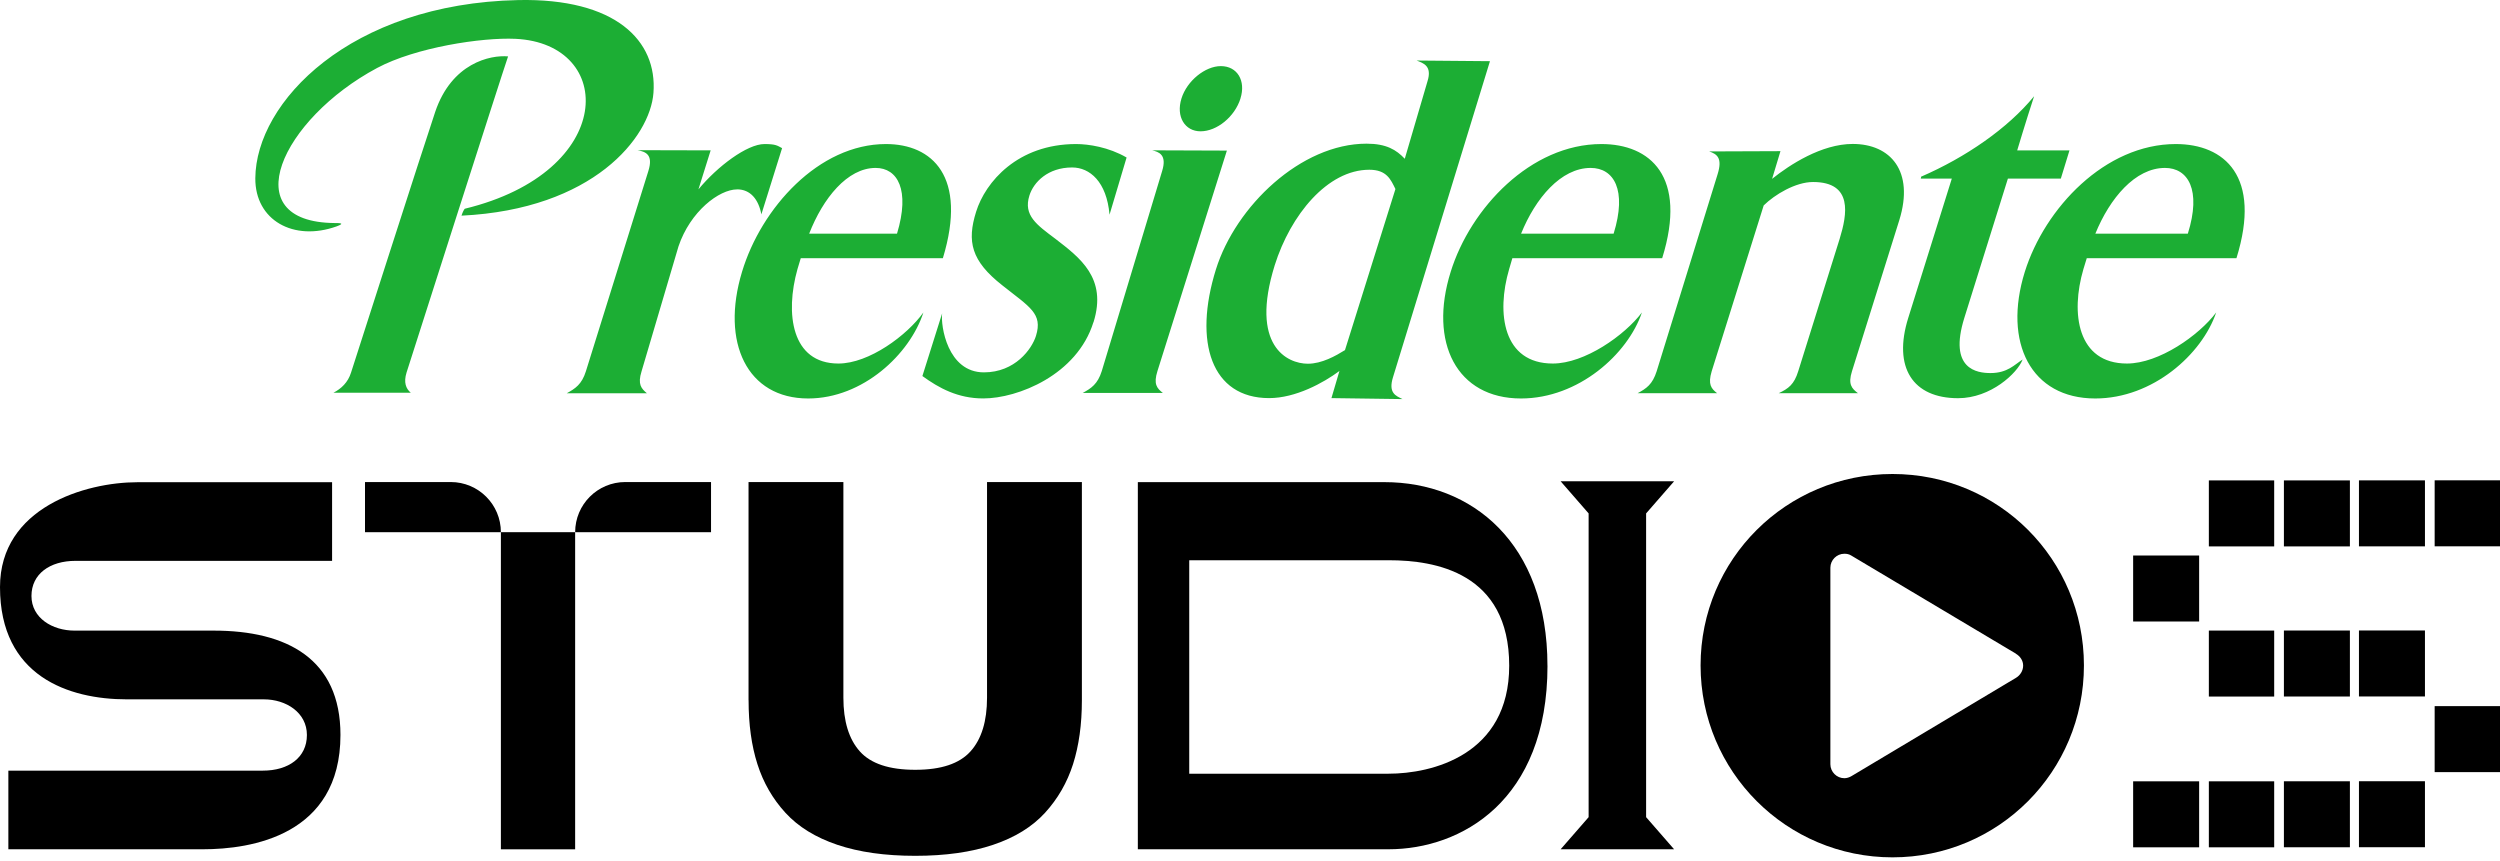
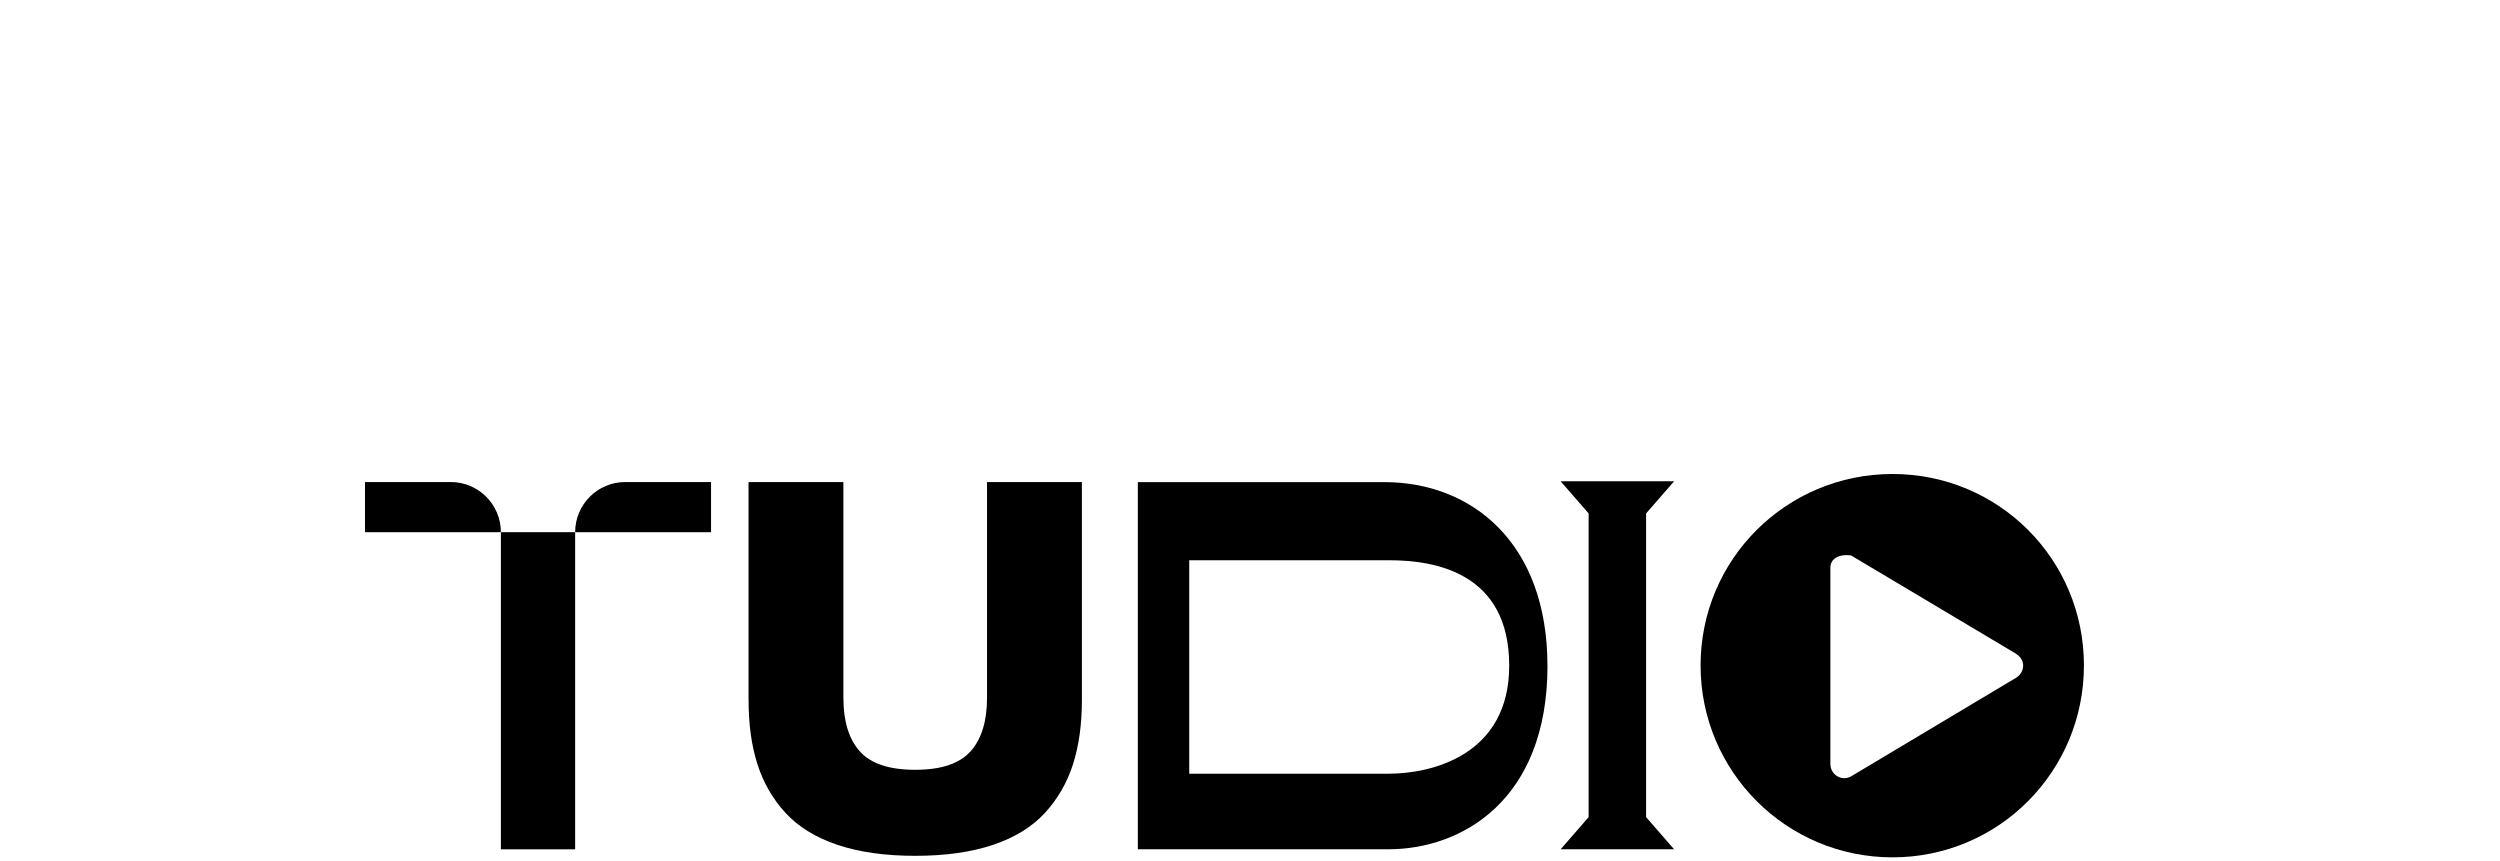
<svg xmlns="http://www.w3.org/2000/svg" width="299" height="103" viewBox="0 0 299 103" fill="none">
-   <path d="M88.163 22.652C86.012 22.652 82.561 25.281 81.149 29.461L76.73 44.412C76.241 45.974 76.702 46.469 77.369 47.036H67.781C68.799 46.474 69.582 45.974 70.071 44.412L77.541 20.462C78.17 18.462 77.197 18.145 76.241 17.961L84.995 17.983L83.533 22.647C85.795 19.907 89.353 17.228 91.431 17.228C92.787 17.228 92.954 17.411 93.538 17.717L91.059 25.637C90.72 23.836 89.742 22.647 88.157 22.647M112.769 30.878C115.737 21.085 111.485 17.228 105.96 17.228C97.918 17.228 91.042 24.887 88.747 32.507C86.179 40.983 89.364 47.658 96.656 47.658C103.198 47.658 108.823 42.361 110.44 37.37C108.484 40.11 103.932 43.479 100.274 43.479C94.649 43.479 93.882 37.492 95.378 32.184C95.505 31.756 95.678 31.195 95.772 30.878H112.763H112.769ZM107.283 27.944H96.778C98.429 23.708 101.347 20.084 104.726 20.084C107.355 20.084 108.867 22.708 107.283 27.944ZM198.798 30.878C201.844 21.085 197.353 17.228 191.528 17.228C183.085 17.228 175.87 24.887 173.503 32.507C170.846 40.983 174.231 47.658 181.912 47.658C188.782 47.658 194.685 42.361 196.374 37.37C194.307 40.11 189.532 43.479 185.714 43.479C179.772 43.479 178.933 37.492 180.495 32.184C180.623 31.756 180.784 31.195 180.878 30.878H198.798ZM192.99 27.944H181.923C183.635 23.708 186.692 20.084 190.244 20.084C193.017 20.084 194.613 22.708 192.99 27.944ZM267.48 30.878C270.531 21.085 266.04 17.228 260.226 17.228C251.772 17.228 244.558 24.887 242.168 32.507C239.528 40.983 242.913 47.658 250.594 47.658C257.481 47.658 263.367 42.361 265.056 37.37C263.005 40.11 258.214 43.479 254.385 43.479C248.46 43.479 247.615 37.492 249.177 32.184C249.31 31.756 249.482 31.195 249.577 30.878H267.474H267.48ZM261.671 27.944H250.605C252.334 23.708 255.369 20.084 258.931 20.084C261.699 20.084 263.306 22.708 261.666 27.944M130.783 38.543C132.445 33.241 129.143 30.817 126.231 28.566C123.996 26.888 122.373 25.765 123.113 23.397C123.618 21.774 125.341 20.029 128.226 20.029C130.333 20.029 132.356 21.724 132.7 25.676L134.74 18.839C132.589 17.589 130.177 17.228 128.699 17.228C121.706 17.228 117.849 21.774 116.743 25.326C115.631 28.883 116.148 31.195 119.867 34.119C123.168 36.742 124.736 37.492 123.902 40.172C123.413 41.739 121.406 44.535 117.677 44.535C113.319 44.535 112.485 38.96 112.68 37.476L110.318 44.974C112.291 46.408 114.553 47.653 117.599 47.653C121.723 47.653 128.81 44.846 130.772 38.543M222.209 47.025C221.469 46.463 221.003 45.963 221.497 44.401L227.161 26.315C228.973 20.457 226.099 17.216 221.586 17.216C217.862 17.216 214.044 19.706 211.943 21.391L212.943 18.078L204.423 18.111C205.329 18.428 206.051 18.862 205.418 20.863L198.136 44.407C197.642 45.963 196.914 46.469 195.852 47.03H205.368C204.651 46.469 204.25 45.969 204.717 44.407L210.937 24.57C212.265 23.264 214.755 21.769 216.84 21.769C221.636 21.769 220.925 25.631 220.024 28.561L215.066 44.407C214.583 45.963 213.922 46.469 212.727 47.03H222.214L222.209 47.025ZM139.081 46.997C138.353 46.436 137.942 45.93 138.431 44.379L146.735 18.011L137.792 17.978C138.575 18.161 139.609 18.484 138.987 20.474L131.772 44.379C131.283 45.935 130.516 46.441 129.488 46.997H139.076H139.081ZM148.358 11.775C149.025 9.657 147.985 7.907 146.012 7.907C144.15 7.907 141.966 9.652 141.304 11.775C140.621 13.954 141.716 15.705 143.583 15.705C145.551 15.705 147.685 13.954 148.363 11.775M167.75 47.736C166.983 47.353 165.999 47.047 166.605 45.107L178.199 7.317L169.429 7.24C170.218 7.551 171.318 7.868 170.724 9.735L168.011 18.989C167.005 17.922 165.81 17.183 163.442 17.183C155.6 17.183 147.791 24.659 145.429 32.207C142.7 40.944 144.901 47.614 151.787 47.614C154.944 47.614 158.279 45.796 160.197 44.368L159.241 47.614L167.756 47.731L167.75 47.736ZM160.852 41.878C159.746 42.562 158.096 43.501 156.417 43.501C153.971 43.501 149.447 41.383 152.46 31.712C154.344 25.726 158.757 20.301 163.77 20.301C165.86 20.301 166.338 21.485 166.894 22.608L160.858 41.878H160.852ZM241.89 43.006C240.917 43.629 240.089 44.618 238.066 44.618C236.482 44.618 233.008 44.19 234.937 38.009L240.145 21.357H246.476L247.509 17.989H241.256C241.256 17.989 242.279 14.56 243.28 11.508C240.128 15.36 235.092 18.823 229.757 21.135C229.757 21.202 229.757 21.296 229.723 21.363H233.436L228.228 38.015C226.372 43.946 228.767 47.625 234.186 47.625C238.099 47.625 241.284 44.624 241.901 43.012M52.052 13.376C50.829 16.989 41.986 44.557 41.986 44.557C41.619 45.741 40.813 46.486 39.885 46.969H49.128C48.55 46.486 48.256 45.741 48.623 44.557C48.623 44.557 60.039 8.824 60.767 6.745C58.633 6.556 54.025 7.54 52.052 13.376ZM55.192 25.793C70.938 25.031 77.747 16.433 78.153 11.114C78.631 4.855 73.617 -0.236 61.973 0.008C41.864 0.436 30.598 12.214 30.536 21.318C30.503 26.36 35.127 28.905 40.241 27.082C41.403 26.66 40.519 26.682 40.019 26.676C27.957 26.571 33.671 14.243 45.104 8.129C49.701 5.672 57.632 4.455 61.656 4.644C73.662 5.216 73.773 20.551 55.587 24.965C55.492 25.076 55.337 25.342 55.192 25.798" fill="#1CAE34" />
-   <path d="M40.719 87.899C40.719 99.938 29.997 101.572 24.289 101.572H1V92.168H31.437C34.511 92.168 36.706 90.6 36.706 87.905C36.706 85.209 34.199 83.642 31.565 83.642H15.174C8.215 83.642 0 80.885 0 70.219C0 60.687 10.221 57.674 16.43 57.674H39.718V67.078H9.032C5.958 67.078 3.763 68.646 3.763 71.28C3.763 73.915 6.27 75.421 8.904 75.421H25.545C34.327 75.421 40.719 78.806 40.719 87.899Z" fill="black" />
  <path d="M185.08 79.618C185.08 95.803 174.731 101.572 166.072 101.572H136.085V57.663H165.566C176.043 57.663 185.075 64.938 185.075 79.618H185.08ZM180.501 79.618C180.501 68.451 171.591 67.006 166.133 67.006H142.233V92.535H166.072C171.213 92.535 180.501 90.339 180.501 79.612V79.618Z" fill="black" />
-   <path d="M226.344 102.539C213.655 102.539 203.389 92.279 203.389 79.584C203.389 66.889 213.649 56.69 226.344 56.69C239.039 56.69 249.238 66.889 249.238 79.584C249.238 92.279 239.039 102.539 226.344 102.539ZM241.112 78.183L221.386 66.428C221.136 66.278 220.88 66.228 220.58 66.228C219.674 66.228 218.913 66.984 218.913 67.895V91.406C218.913 92.312 219.669 93.074 220.58 93.074C220.88 93.074 221.186 92.974 221.436 92.824L241.112 81.068C241.618 80.768 241.968 80.212 241.968 79.606C241.968 79.001 241.612 78.495 241.112 78.195V78.183Z" fill="black" />
-   <path d="M255.124 74.332V66.439H263.017V74.332H255.124ZM255.124 93.446H263.017V101.339H255.124V93.446ZM271.993 57.457V65.35H264.178V57.457H271.993ZM264.178 83.308V75.416H271.993V83.308H264.178ZM271.993 101.339H264.178V93.446H271.993V101.339ZM281.047 65.35H273.155V57.457H281.047V65.35ZM273.155 83.303V75.41H281.047V83.303H273.155ZM281.047 101.333H273.155V93.441H281.047V101.333ZM290.024 65.344H282.131V57.452H290.024V65.344ZM282.131 83.297V75.405H290.024V83.297H282.131ZM290.024 101.328H282.131V93.435H290.024V101.328ZM299 57.446V65.339H291.185V57.446H299ZM299 84.453V92.346H291.185V84.453H299Z" fill="black" />
+   <path d="M226.344 102.539C213.655 102.539 203.389 92.279 203.389 79.584C203.389 66.889 213.649 56.69 226.344 56.69C239.039 56.69 249.238 66.889 249.238 79.584C249.238 92.279 239.039 102.539 226.344 102.539ZM241.112 78.183L221.386 66.428C219.674 66.228 218.913 66.984 218.913 67.895V91.406C218.913 92.312 219.669 93.074 220.58 93.074C220.88 93.074 221.186 92.974 221.436 92.824L241.112 81.068C241.618 80.768 241.968 80.212 241.968 79.606C241.968 79.001 241.612 78.495 241.112 78.195V78.183Z" fill="black" />
  <path d="M89.525 83.753V57.657H100.869V83.442C100.869 86.26 101.525 88.4 102.837 89.867C104.148 91.334 106.355 92.068 109.462 92.068C112.569 92.068 114.748 91.334 116.071 89.867C117.393 88.4 118.049 86.254 118.049 83.442V57.657H129.393V83.753C129.393 86.638 129.038 89.183 128.337 91.39C127.632 93.596 126.514 95.536 124.98 97.215C123.446 98.888 121.379 100.166 118.777 101.039C116.176 101.917 113.069 102.356 109.462 102.356C105.855 102.356 102.748 101.917 100.146 101.039C97.545 100.161 95.478 98.888 93.944 97.215C92.41 95.542 91.292 93.602 90.587 91.39C89.881 89.183 89.531 86.638 89.531 83.753H89.525Z" fill="black" />
  <path d="M43.654 57.652H53.908C57.221 57.652 59.906 60.336 59.906 63.649H43.654V57.652Z" fill="black" />
  <path d="M85.04 63.649H68.788C68.788 60.336 71.472 57.652 74.785 57.652H85.04V63.649Z" fill="black" />
  <path d="M68.787 63.649H59.906V101.578H68.787V63.649Z" fill="black" />
  <path d="M196.875 61.404L200.221 57.563H186.653L189.999 61.404V97.732L186.653 101.572H200.221L196.875 97.732V61.404Z" fill="black" />
</svg>